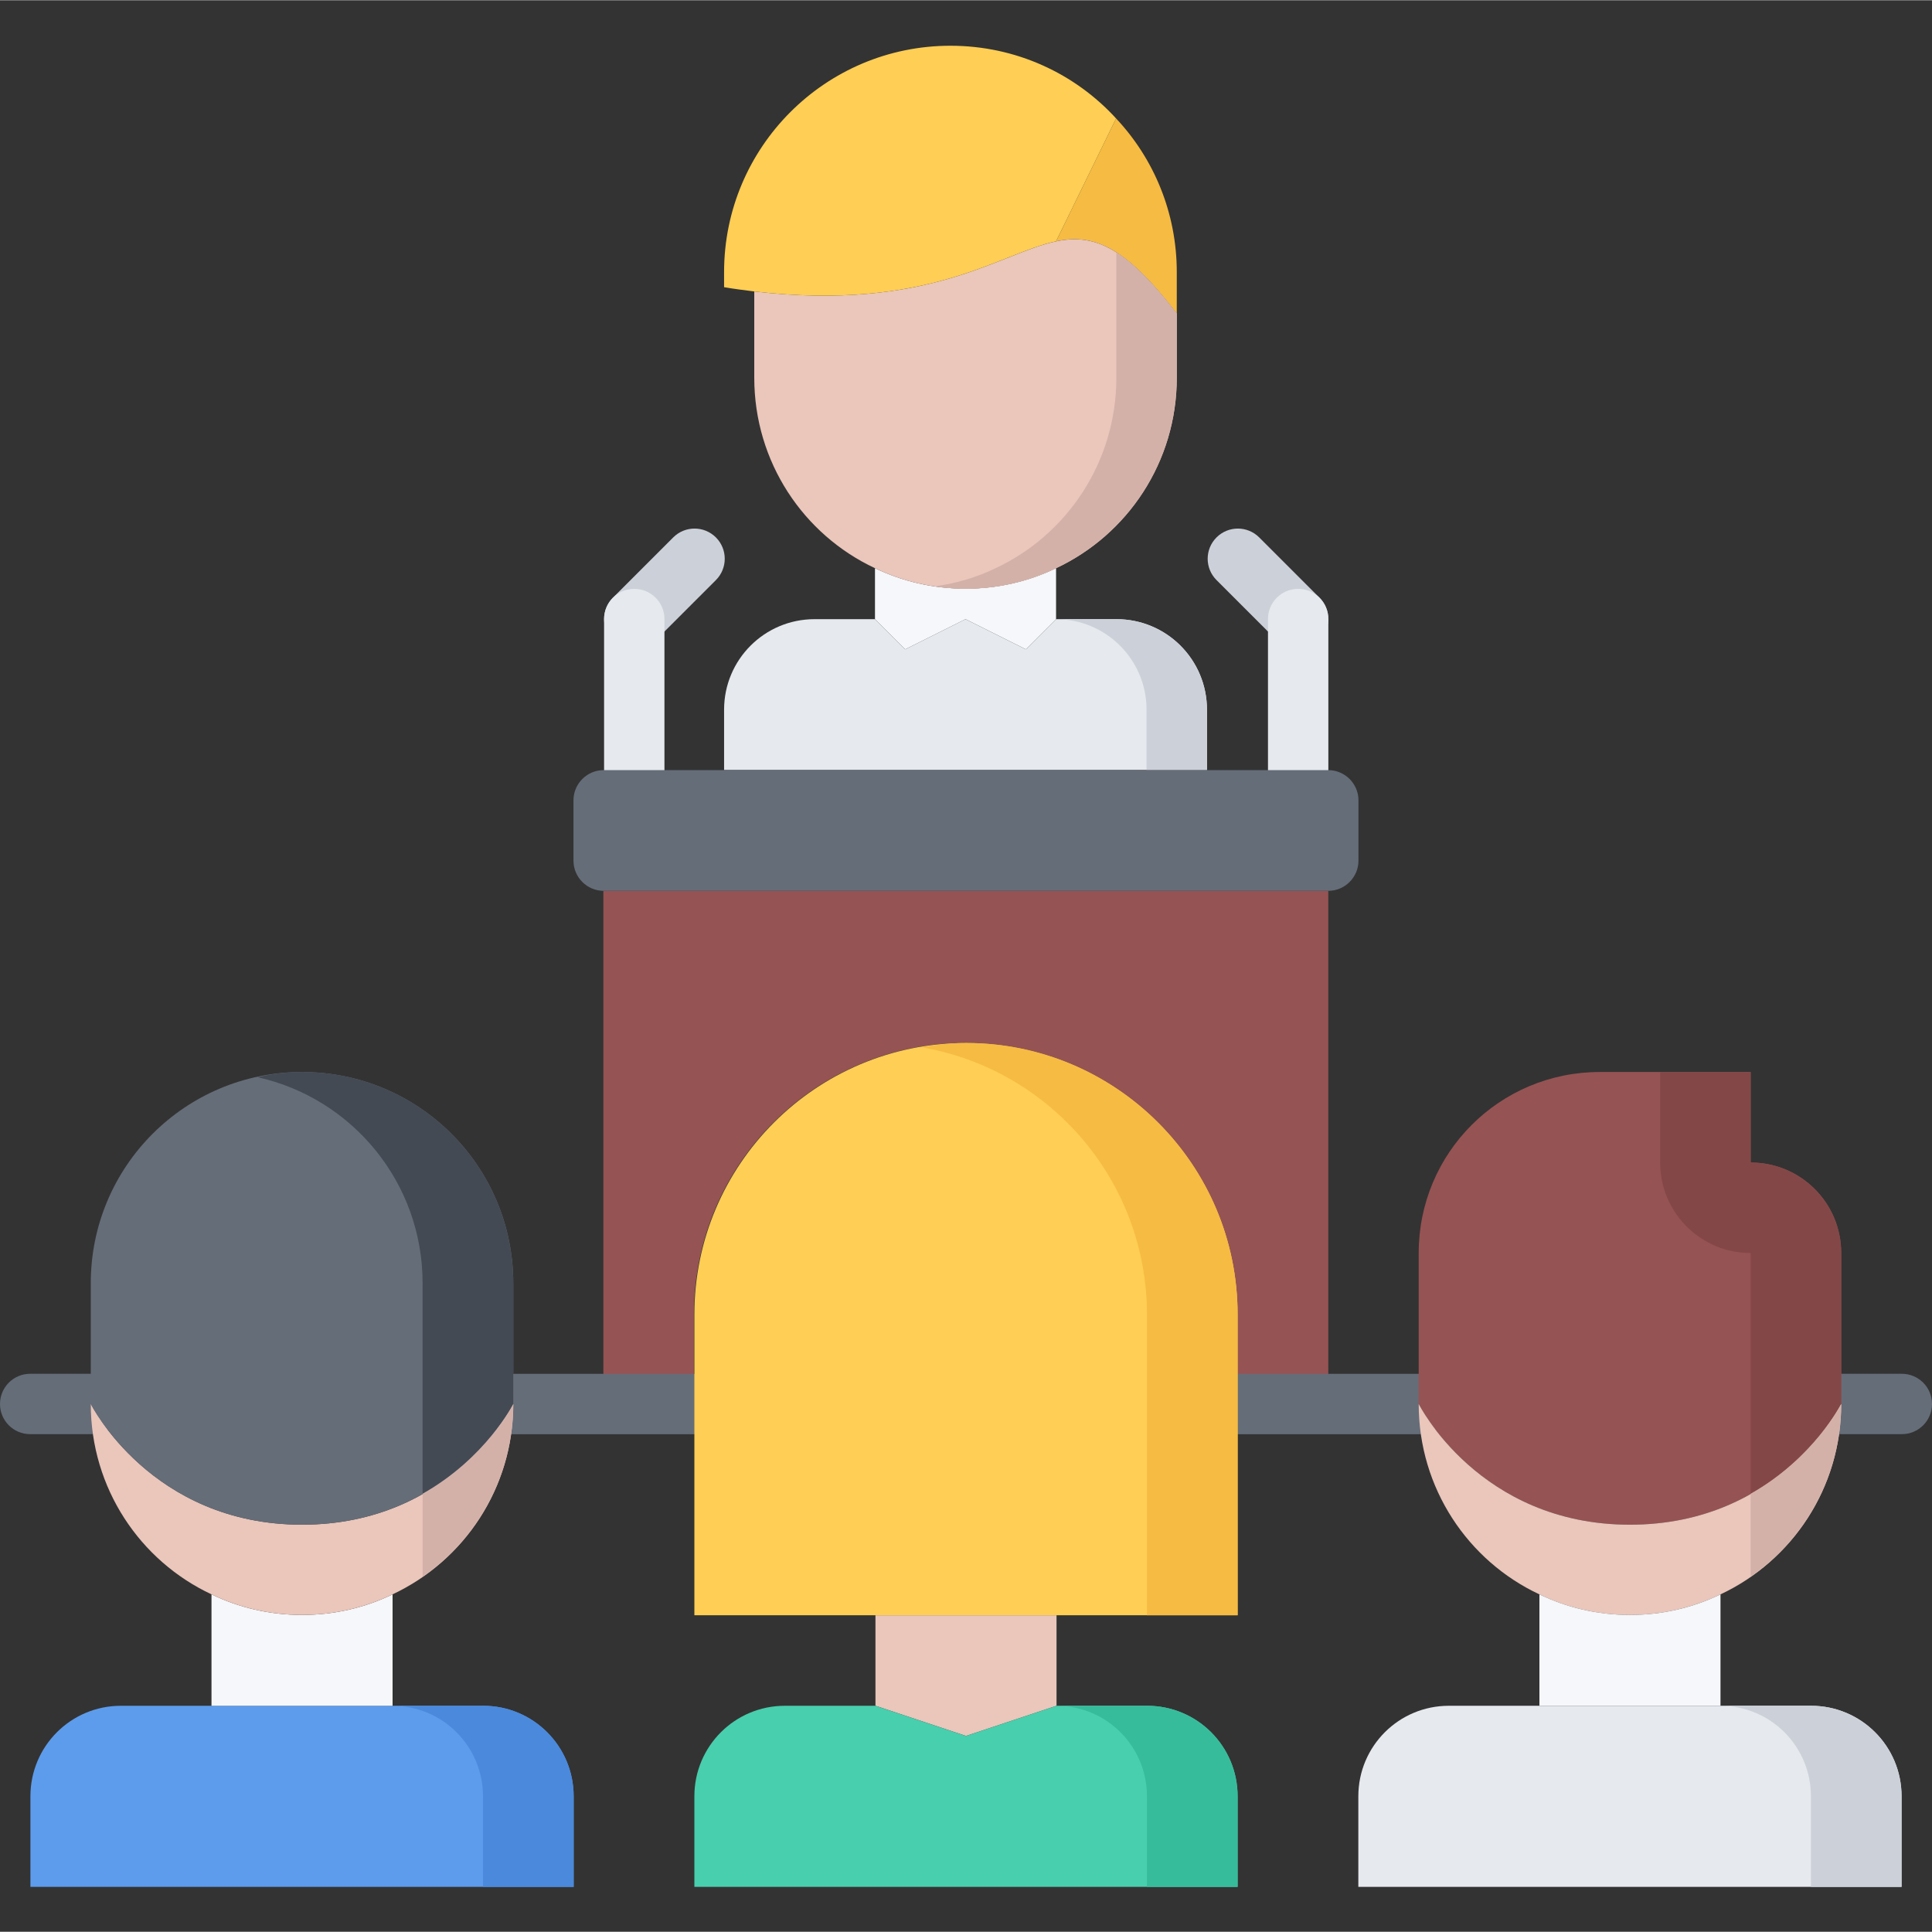
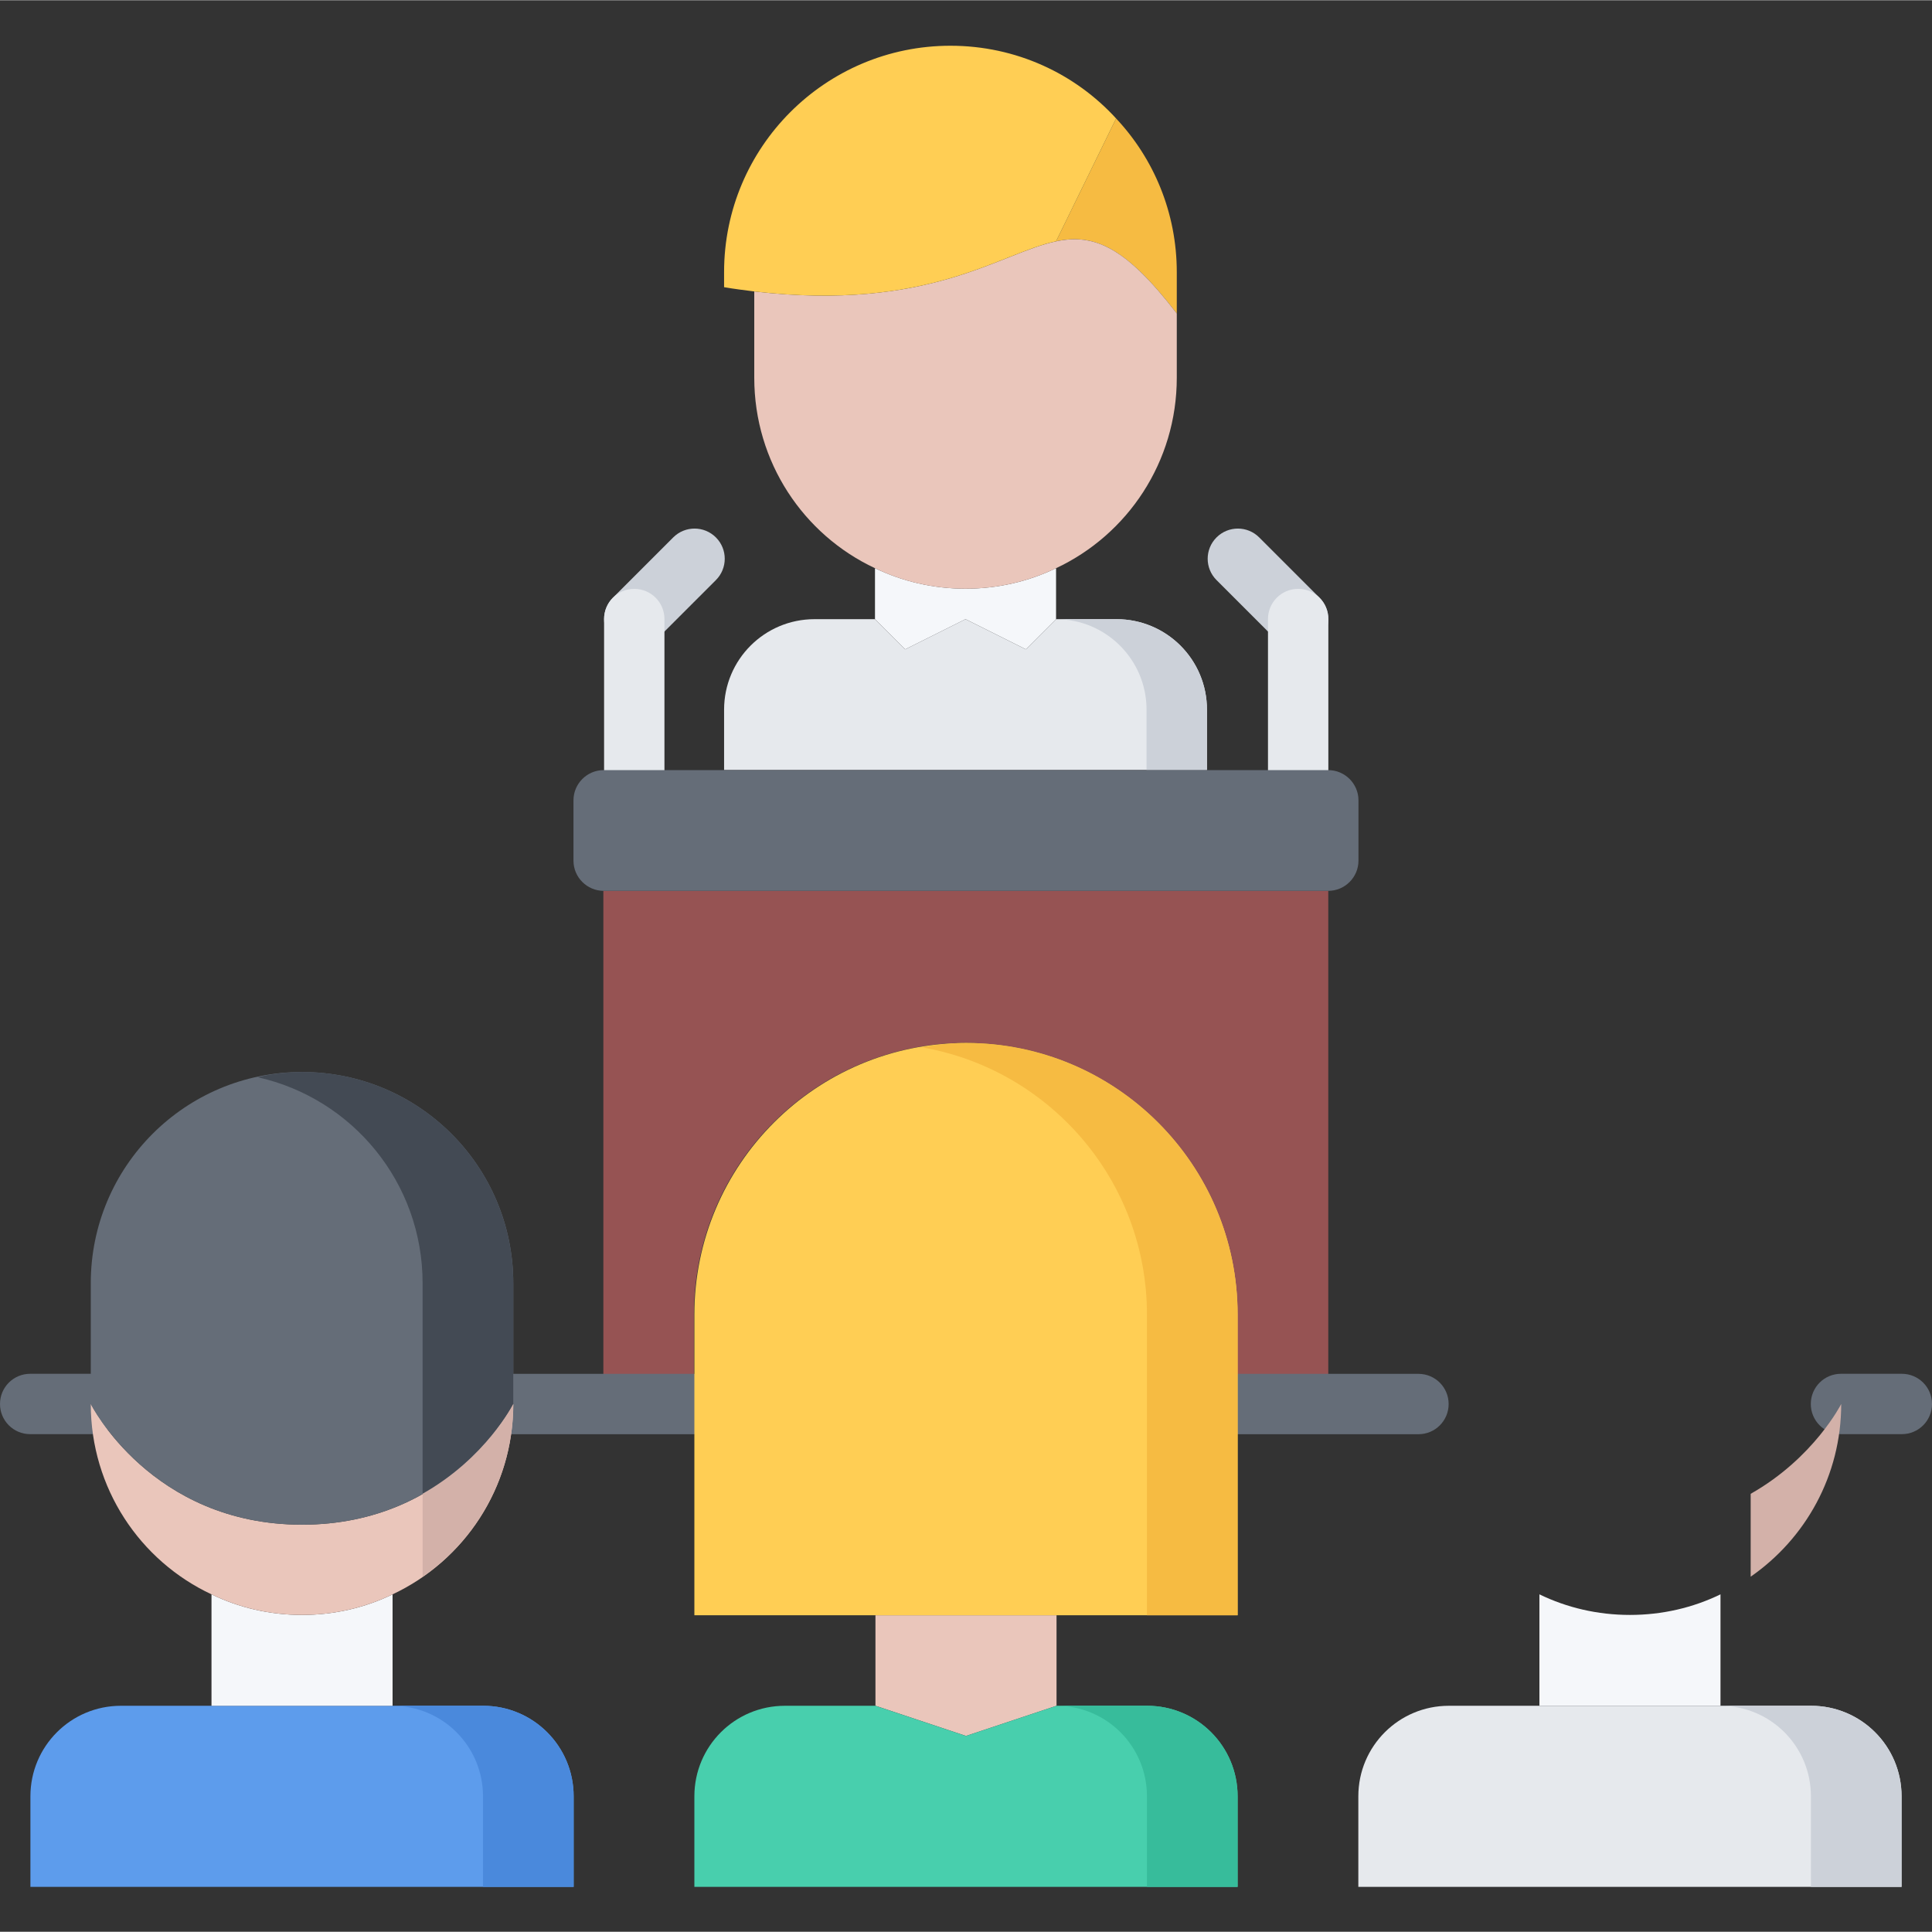
<svg xmlns="http://www.w3.org/2000/svg" height="512pt" viewBox="0 -12 512.128 512" width="512pt">
  <rect x="0" y="-12" width="512.128" height="512" fill="#333333" stroke="none" />
  <path d="m183.938 336.391v23.688h-24v-136h192.16v136h-24.16v-23.688c0-39.766-32.25-72-72-72-39.762 0-72 32.234-72 72zm0 0" fill="#965353" />
  <path d="m168.129 160.031c-2.051 0-4.098-.785-5.656-2.344-3.129-3.129-3.129-8.184 0-11.312l15.984-15.984c3.129-3.125 8.184-3.125 11.312 0 3.125 3.129 3.125 8.184 0 11.312l-15.984 15.984c-1.562 1.559-3.609 2.344-5.656 2.344zm0 0" fill="#ccd1d9" />
  <path d="m344.113 160.031c-2.051 0-4.098-.785-5.656-2.344l-15.984-15.984c-3.129-3.129-3.129-8.184 0-11.312 3.129-3.125 8.184-3.125 11.312 0l15.984 15.984c3.125 3.129 3.125 8.184 0 11.312-1.562 1.559-3.609 2.344-5.656 2.344zm0 0" fill="#ccd1d9" />
  <path d="m279.938 138.625v13.438l-8 8-16-8-16 8-8-8v-13.52c7.277 3.512 15.438 5.441 24 5.441 8.559 0 16.719-1.922 24-5.441zm0 0" fill="#f5f7fa" />
  <path d="m295.938 152.062c13.277 0 24 10.723 24 24v15.984h-128v-15.984c0-13.277 10.719-24 24-24h16l8 8 16-8 16 8 8-8zm0 0" fill="#e6e9ed" />
  <path d="m295.938 152.062h-16c13.262.016 23.984 10.738 23.984 24v15.984h16.016v-15.984c0-13.277-10.715-24-24-24zm0 0" fill="#ccd1d9" />
  <path d="m311.938 60.062v10.969c-13.77-17.918-22.082-21.199-32-19.129l15.918-32.559c10.008 10.641 16.082 25.047 16.082 40.719zm0 0" fill="#f6bb42" />
  <path d="m311.938 71.031v17.031c0 22.328-13.051 41.609-32 50.488-7.281 3.512-15.441 5.441-24 5.441-8.562 0-16.723-1.922-24-5.441-18.969-8.871-32-28.16-32-50.488v-22.871c46.469 5.359 65.031-10.16 80-13.281 9.926-2.078 18.238 1.203 32 19.121zm0 0" fill="#eac6bb" />
-   <path d="m295.922 54.922v33.141c0 22.328-13.051 41.609-32 50.488-4.969 2.41-10.363 4-16 4.801 2.621.391 5.293.641 8.016.641 8.559 0 16.719-1.922 24-5.441 18.949-8.871 32-28.16 32-50.488v-17.031c-6.25-8.137-11.363-13.137-16.016-16.109zm0 0" fill="#d3b1a9" />
  <path d="m199.938 65.191c-2.562-.328-5.203-.641-8-1.129v-4c0-33.125 26.871-60 60-60 17.438 0 33.109 7.441 43.918 19.281l-15.918 32.559c-14.969 3.129-33.531 18.648-80 13.289zm0 0" fill="#ffce54" />
  <g fill="#656d78">
    <path d="m24 368.098h-16c-4.426 0-8-3.578-8-8 0-4.426 3.574-8 8-8h16c4.426 0 8 3.574 8 8 0 4.422-3.574 8-8 8zm0 0" />
    <path d="m184 368.113h-48c-4.426 0-8-3.578-8-8 0-4.426 3.574-8 8-8h48c4.426 0 8 3.574 8 8 0 4.422-3.574 8-8 8zm0 0" />
    <path d="m376 368.113h-48c-4.426 0-8-3.578-8-8 0-4.426 3.574-8 8-8h48c4.426 0 8 3.574 8 8 0 4.422-3.574 8-8 8zm0 0" />
    <path d="m504.129 368.098h-16.129c-4.426 0-8-3.578-8-8 0-4.426 3.574-8 8-8h16.129c4.422 0 8 3.574 8 8 0 4.422-3.578 8-8 8zm0 0" />
  </g>
  <path d="m168.129 200.047c-4.426 0-8-3.574-8-8v-40.016c0-4.422 3.574-8 8-8 4.422 0 8 3.578 8 8v40.016c0 4.426-3.578 8-8 8zm0 0" fill="#e6e9ed" />
  <path d="m344.113 200.047c-4.426 0-8-3.574-8-8v-40.016c0-4.422 3.574-8 8-8 4.422 0 8 3.578 8 8v40.016c0 4.426-3.578 8-8 8zm0 0" fill="#e6e9ed" />
  <path d="m352.098 192.078c4.391 0 8 3.594 8 8v16c0 4.41-3.609 8-8 8h-192.082c-4.406 0-8-3.59-8-8v-16c0-4.406 3.594-8 8-8h.082 16 7.84 16 112 16 8.078 16zm0 0" fill="#656d78" />
-   <path d="m464.062 272.098v24c13.281 0 24 10.719 24 24v40s-16 32-56 32-56-32-56-32v-40c0-26.562 21.441-48 48-48zm0 0" fill="#965353" />
-   <path d="m464.062 320.098v63.812c16.77-9.484 24-23.812 24-23.812v-40c0-13.281-10.719-24-24-24v-24h-24v24c0 13.246 10.738 24 24 24zm0 0" fill="#844747" />
-   <path d="m432.062 392.098c40 0 56-32 56-32 0 22.309-13.047 41.59-32 50.469-7.277 3.531-15.438 5.457-24 5.457-8.559 0-16.719-1.918-24-5.457-18.965-8.871-32-28.16-32-50.469 0 0 16 32 56 32zm0 0" fill="#eac6bb" />
  <path d="m432.062 416.016c8.562 0 16.723-1.918 24-5.457v29.539h-48v-29.539c7.281 3.539 15.441 5.457 24 5.457zm0 0" fill="#f5f7fa" />
  <path d="m504.062 464.098v24h-144v-24c0-13.281 10.723-24 24-24h96c13.281 0 24 10.719 24 24zm0 0" fill="#e6e9ed" />
  <path d="m480.062 440.098h-24.031c13.281 0 24 10.719 24 24v24h24.031v-24c0-13.281-10.719-24-24-24zm0 0" fill="#ccd1d9" />
  <path d="m232.062 440.098v-24h48v24l-24 8zm0 0" fill="#eac6bb" />
  <path d="m328.062 336.406v79.691h-144v-79.691c0-39.75 32.234-72 72-72 39.754 0 72 32.25 72 72zm0 0" fill="#ffce54" />
  <path d="m256.062 264.406c-4.031 0-7.949.473-11.797 1.129 33.918 5.816 59.766 35.297 59.766 70.871v79.691h24.031v-79.691c0-39.75-32.246-72-72-72zm0 0" fill="#f6bb42" />
  <path d="m328.062 464.098v24h-144v-24c0-13.281 10.723-24 24-24h24l24 8 24-8h24c13.281 0 24 10.719 24 24zm0 0" fill="#48cfad" />
  <path d="m304.062 440.098h-24.016c13.281.016 23.984 10.719 23.984 24v24h24.031v-24c0-13.281-10.719-24-24-24zm0 0" fill="#37bc9b" />
  <path d="m152.062 488.098h-144v-24c0-13.281 10.723-24 24-24h96c13.281 0 24 10.719 24 24zm0 0" fill="#5d9cec" />
  <path d="m128.062 440.098h-24.031c13.281 0 24 10.719 24 24v24h24.031v-24c0-13.281-10.719-24-24-24zm0 0" fill="#4a89dc" />
  <path d="m80.062 416.016c8.562 0 16.723-1.918 24-5.457v29.539h-48v-29.539c7.281 3.539 15.441 5.457 24 5.457zm0 0" fill="#f5f7fa" />
  <path d="m80.062 416.016c-8.559 0-16.719-1.918-24-5.457-18.965-8.871-32-28.16-32-50.469 0 0 16 32 56 32s56-32 56-32c0 22.309-13.047 41.59-32 50.469-7.277 3.539-15.438 5.457-24 5.457zm0 0" fill="#eac6bb" />
  <path d="m136.062 328.098v32s-16 32-56 32-56-32-56-32v-32c0-30.969 25.035-56 56-56 30.953 0 56 25.031 56 56zm0 0" fill="#656d78" />
  <path d="m80.062 272.098c-2.543 0-5.031.215-7.469.543-.168.031-.328.047-.488.078-.363.051-.723.113-1.082.16-.918.16-1.801.426-2.703.609 25.031 5.59 43.703 27.871 43.703 54.609v55.797c16.801-9.469 24.031-23.797 24.031-23.797v-32c.008-30.969-25.039-56-55.992-56zm0 0" fill="#434a54" />
  <path d="m112.031 383.895v22c14.52-10.047 24.031-26.797 24.031-45.797 0 0-7.23 14.328-24.031 23.797zm0 0" fill="#d3b1a9" />
  <path d="m464.062 383.91v21.969c14.504-10.062 24-26.781 24-45.781 0 0-7.23 14.328-24 23.812zm0 0" fill="#d3b1a9" />
</svg>